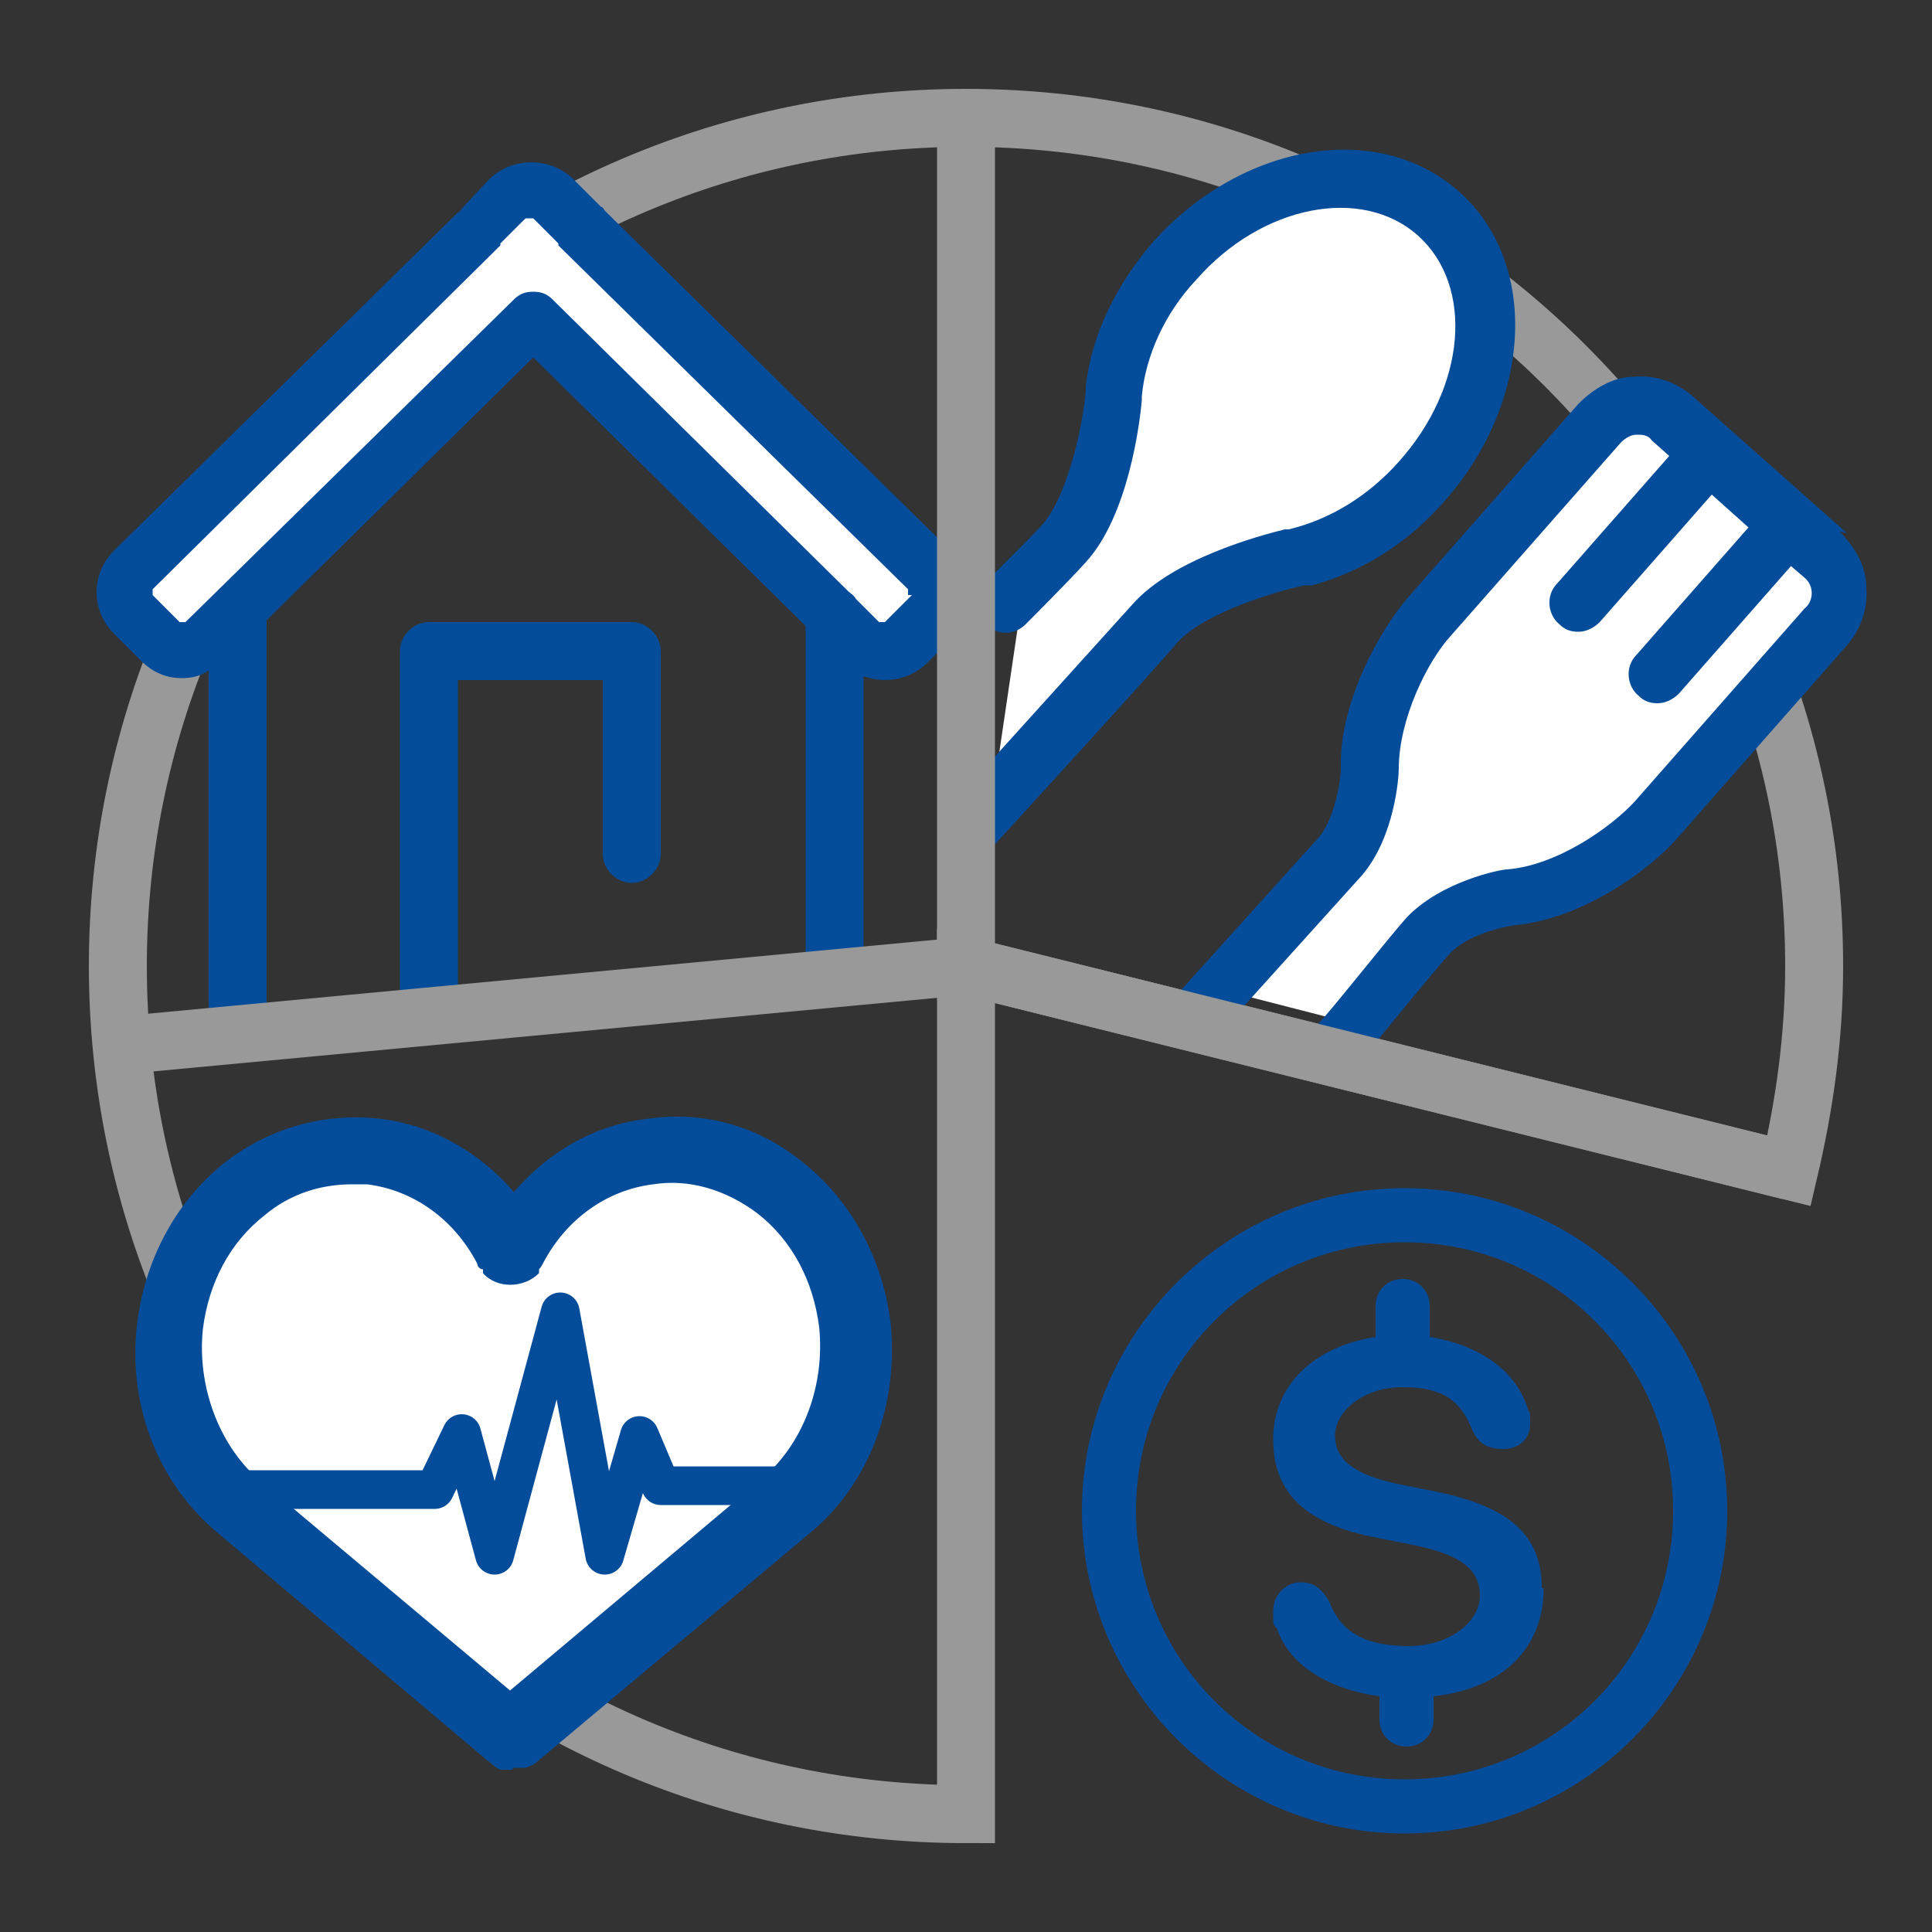
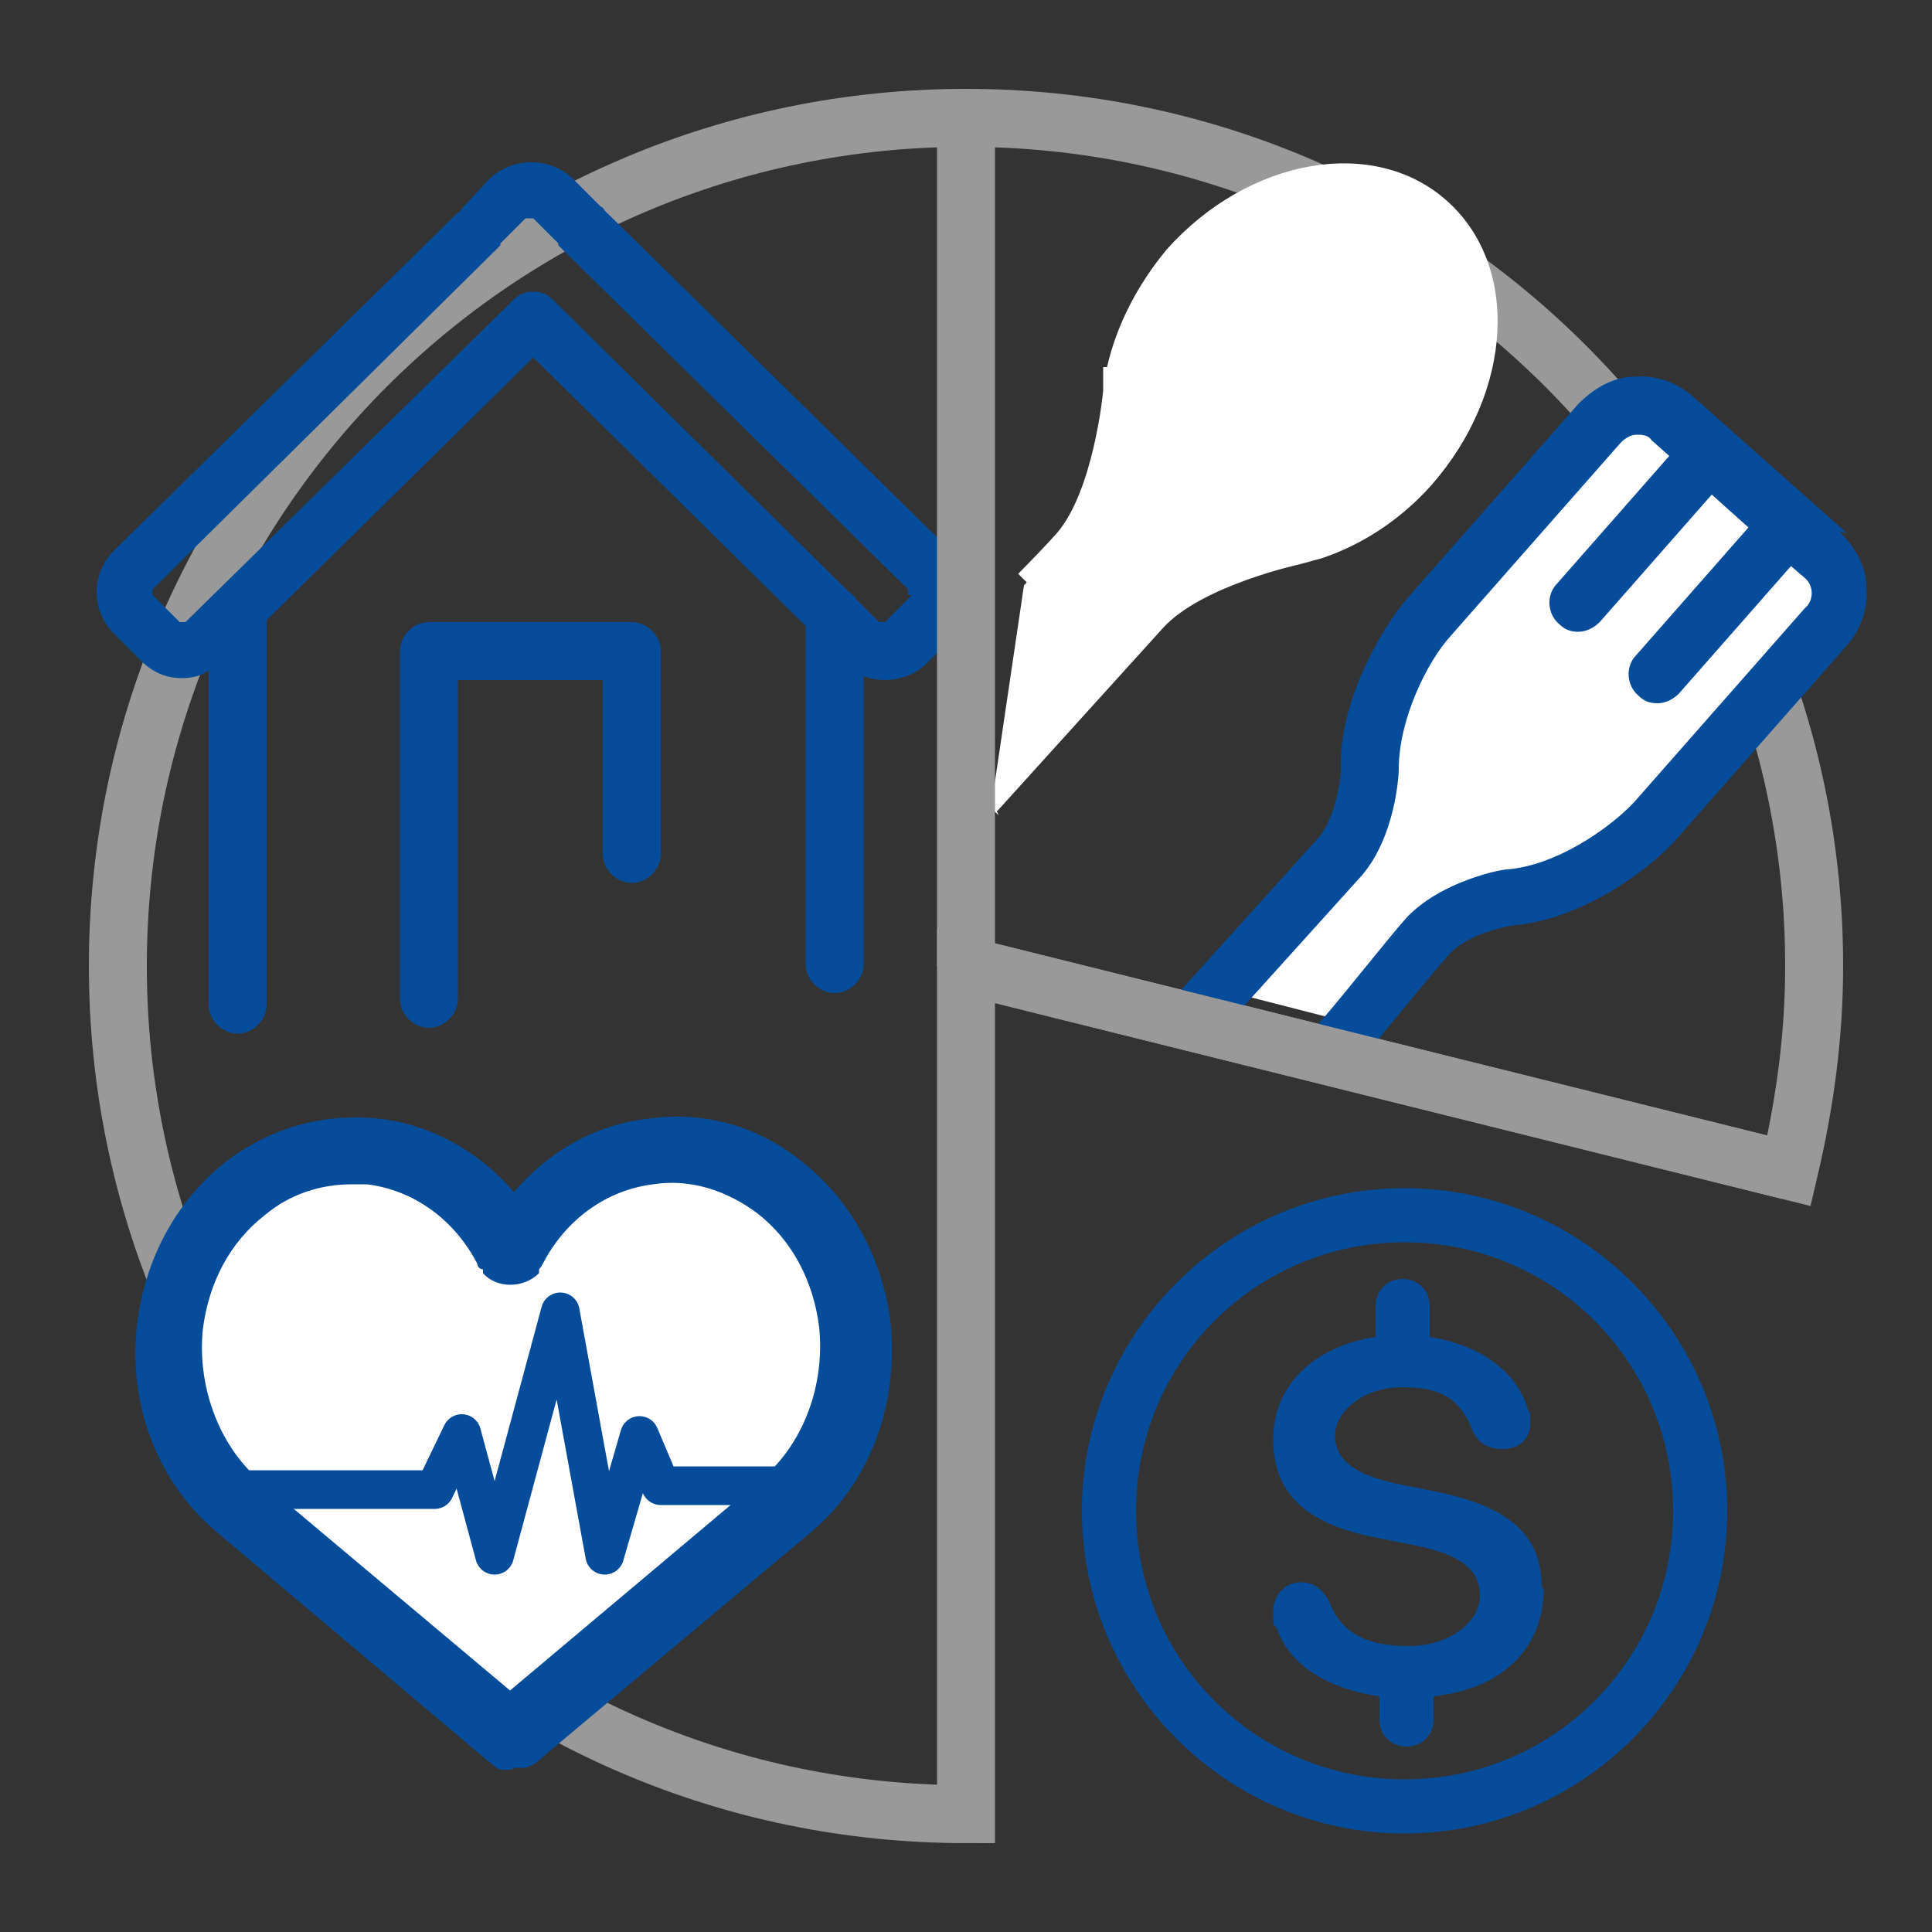
<svg xmlns="http://www.w3.org/2000/svg" id="_圖層_1" data-name="圖層_1" version="1.1" viewBox="0 0 100 100">
  <rect x="0" y="0" width="100" height="100" fill="#333333" stroke="none" />
  <defs>
    <style>
      .st0 {
        stroke: #999;
        stroke-miterlimit: 10;
        stroke-width: 3px;
      }

      .st0, .st1 {
        fill: none;
      }

      .st1 {
        stroke: #054c9b;
        stroke-linejoin: round;
        stroke-width: 2px;
      }

      .st2 {
        fill: #fff;
      }

      .st3 {
        fill: #054c9b;
      }
    </style>
  </defs>
  <path class="st0" d="M50,50l42.6,10.6c.8-3.4,1.3-6.9,1.3-10.6,0-24.2-19.6-43.9-43.9-43.9S6.1,25.8,6.1,50s19.6,43.9,43.9,43.9v-43.9Z" />
  <path class="st3" d="M72.7,94.9c-9.2,0-16.7-7.5-16.7-16.7s7.5-16.7,16.7-16.7,16.7,7.5,16.7,16.7-7.5,16.7-16.7,16.7ZM72.7,64.3c-7.7,0-13.9,6.2-13.9,13.9s6.2,13.9,13.9,13.9,13.9-6.2,13.9-13.9-6.2-13.9-13.9-13.9Z" />
  <path class="st3" d="M79.8,82.2c0-2.7-1.6-4.2-5.5-5l-2-.4c-2.3-.5-3.2-1.3-3.2-2.5s1.4-2.5,3.5-2.5,3,.7,3.6,2.2c.3.7.8,1,1.6,1s1.4-.5,1.4-1.3,0-.5-.1-.7c-.6-2.1-2.6-3.4-5.1-3.8v-1.6c0-.8-.6-1.4-1.4-1.4s-1.4.6-1.4,1.4v1.6c-3.2.5-5.3,2.5-5.3,5.3s1.7,4.4,5.4,5.1l2,.4c2.4.5,3.3,1.3,3.3,2.6s-1.5,2.6-3.7,2.6-3.5-.7-4.1-2.3c-.4-.7-.8-1-1.5-1s-1.4.6-1.4,1.5,0,.6.2.9c.6,1.8,2.5,3.1,5.3,3.5v1.2c0,.8.6,1.4,1.4,1.4s1.4-.6,1.4-1.4v-1.2c3.6-.4,5.7-2.5,5.7-5.6Z" />
  <path class="st2" d="M44.2,68.6c-.6-5.6-5.3-9.6-10.5-9-3.1.4-5.6,2.3-7,5v.2c-.1,0-.3-.2-.3-.2-1.5-2.7-4-4.6-7-5-5.2-.7-9.9,3.4-10.5,9-.4,3.6,1,7.1,3.4,9.2h0l14.3,12h0s0,0,0,0h0s0,0,0,0l14.3-12h0c2.4-2.1,3.8-5.6,3.4-9.2Z" />
  <path class="st3" d="M26.5,91.6c-.2,0-.4,0-.5,0-.3,0-.5-.3-.8-.5l-14.1-11.9c-3-2.6-4.5-6.6-4-10.7.4-3.3,2-6.3,4.5-8.3,2.3-1.8,5.1-2.6,8-2.3,2.7.3,5.2,1.7,7,3.8,1.8-2.1,4.2-3.5,7-3.8,2.9-.4,5.7.4,8,2.3,2.5,2,4.1,5,4.5,8.3h0c.4,4.1-1,8.1-4,10.7l-14.2,11.9c-.2.2-.4.3-.7.4,0,0-.2,0-.3,0-.1,0-.2,0-.3,0ZM18.2,61.3c-1.6,0-3.2.5-4.5,1.6-1.8,1.4-2.9,3.5-3.2,5.9-.3,2.9.8,5.9,2.8,7.7l13.1,11,13.2-11.1c2-1.8,3.1-4.7,2.8-7.7-.3-2.4-1.4-4.5-3.2-5.9-1.6-1.2-3.5-1.8-5.4-1.5-2.4.3-4.5,1.8-5.7,4.1,0,0-.1.2-.2.3v.2c-.8.8-2.2.8-2.9,0v-.2c-.2,0-.3-.2-.3-.3-1.2-2.3-3.3-3.8-5.7-4.1-.3,0-.6,0-.9,0Z" />
  <g>
    <g>
      <path class="st2" d="M51.3,41.8s7.7-8.5,8.6-9.5c2.1-2.4,7.4-3.5,7.4-3.5h0c2.3-.6,4.6-1.9,6.4-4,4-4.5,4.4-10.7.8-13.8-3.5-3.1-9.7-2-13.7,2.5-1.8,2.1-2.9,4.5-3.2,6.9h0s-.5,5.4-2.6,7.7c-.9,1-2,2.2-2,2.2" />
      <path class="st2" d="M51.7,42.2l-.9-.8s7.7-8.5,8.6-9.5c1.6-1.8,4.9-2.9,6.6-3.4h0s1.1-.3,1.1-.3c2.3-.5,4.4-1.9,6.1-3.8,3.8-4.3,4.2-10.1.9-13-3.3-2.9-9-1.8-12.8,2.4-1.7,1.9-2.8,4.2-3,6.5v1.1c-.1,0-.2,0-.2,0-.3,1.8-1,5.1-2.6,6.9-.9,1-2,2.2-2,2.2l-.8-.8s1.1-1.1,2-2.1c1.9-2.2,2.4-7.3,2.4-7.4v-1.2c.1,0,.2,0,.2,0,.5-2.2,1.6-4.3,3.1-6.1,4.2-4.7,10.7-5.9,14.5-2.5,3.8,3.4,3.4,9.9-.8,14.7-1.6,1.8-3.6,3.1-5.7,3.8h0c0,0-1.1.3-1.1.3,0,0-5.1,1.1-7.1,3.3-.9,1-8.6,9.5-8.6,9.5Z" />
    </g>
    <g>
      <path class="st2" d="M70.5,53.1s2.8-3.6,3.7-4.6c1.4-1.6,4.3-2,4.3-2,3.1-.3,6.2-2.5,7.5-4l8.8-10h0c1-1.1.9-2.8-.2-3.8h0s-8-7.1-8-7.1h0c-1.1-1-2.8-.9-3.8.2h0s-8.8,10-8.8,10c-1.3,1.5-3.2,4.8-3.1,7.9,0,0,0,2.9-1.5,4.5-.9,1-6.3,7-6.3,7" />
-       <path class="st2" d="M70.9,53.5l-.9-.7c.1-.1,2.9-3.6,3.8-4.6,1.6-1.8,4.5-2.2,4.6-2.2,3-.3,6-2.5,7.2-3.8l8.8-10c.8-.9.7-2.2-.2-2.9l-8-7.1c-.4-.4-.9-.6-1.5-.5-.6,0-1.1.3-1.4.7l-8.8,10c-1.2,1.3-3,4.5-2.9,7.5,0,.2-.1,3.1-1.7,4.9-.9,1-6.3,7-6.3,7l-.9-.8s5.4-6,6.3-7c1.3-1.4,1.4-4.1,1.4-4.1,0-3.3,1.9-6.8,3.2-8.3l8.8-10c.6-.7,1.4-1,2.2-1.1.9,0,1.7.2,2.4.8l8,7.1c.7.6,1,1.4,1.1,2.2,0,.9-.2,1.7-.8,2.4l-8.8,10c-1.3,1.5-4.6,3.9-7.9,4.2,0,0-2.6.4-3.9,1.8-.9,1-3.7,4.5-3.7,4.6Z" />
    </g>
    <g>
      <line class="st2" x1="88.1" y1="24" x2="81.8" y2="31.1" />
      <rect class="st2" x="80.2" y="26.9" width="9.5" height="1.2" transform="translate(8 72.8) rotate(-48.4)" />
    </g>
    <g>
      <line class="st2" x1="92.3" y1="27.7" x2="86" y2="34.8" />
      <rect class="st2" x="84.4" y="30.7" width="9.5" height="1.2" transform="translate(6.6 77.2) rotate(-48.4)" />
    </g>
  </g>
  <g>
-     <path class="st3" d="M67.6,30.3c0,0,.2,0,.3,0,2.6-.7,5-2.2,6.9-4.4,4.5-5.1,4.9-12.3.7-16-4.2-3.7-11.2-2.5-15.8,2.6-1.9,2.2-3.2,4.8-3.5,7.5,0,0,0,.2,0,.2-.1,1.4-.8,5.2-2.2,6.9-.9,1-3,3-3,3.1-.6.6-.6,1.5,0,2.1s1.5.6,2.1,0c0,0,2.2-2.2,3.1-3.2,2.2-2.4,2.8-7.2,2.9-8.4,0,0,0-.1,0-.2.2-2.1,1.2-4.3,2.8-6,3.4-3.9,8.6-4.9,11.5-2.3,2.9,2.6,2.5,7.8-1,11.7-1.6,1.8-3.6,3-5.7,3.5,0,0-.1,0-.2,0-1.2.3-5.8,1.5-7.9,3.9-.9,1-9.4,10.4-9.4,10.4l2.3,2s8.5-9.3,9.4-10.4c1.4-1.6,5.2-2.7,6.6-3Z" />
    <path class="st3" d="M95.6,27.6l-8-7.1c-.8-.7-1.9-1.1-3-1-1.1,0-2.1.6-2.9,1.4l-8.8,10c-1.4,1.6-3.6,5.4-3.5,8.9,0,.6-.3,2.5-1.1,3.5-.9,1-7.4,8.2-7.4,8.2l2.2,2s6.5-7.2,7.4-8.2c1.7-2,1.9-5.1,1.9-5.5,0-2.6,1.5-5.6,2.7-6.9l8.8-10c.2-.2.5-.4.8-.4.3,0,.6,0,.8.3l.9.8-5.8,6.6c-.6.6-.5,1.6.1,2.1.3.3.6.4,1,.4s.8-.2,1.1-.5l5.8-6.6,1.9,1.7-5.8,6.6c-.6.6-.5,1.6.1,2.1.3.3.6.4,1,.4s.8-.2,1.1-.5l5.8-6.6.7.6c.5.4.5,1.2,0,1.6l-8.8,10c-1.2,1.3-4,3.3-6.6,3.5-.3,0-3.4.6-5.2,2.5-.9,1-4.3,5.3-4.5,5.4-.5.6-.4,1.6.2,2.1.3.2.6.3.9.3s.9-.2,1.2-.6c0,0,3.5-4.3,4.4-5.3.9-1,2.7-1.4,3.3-1.5,3.6-.3,7.1-2.9,8.5-4.5l8.8-10c.7-.8,1.1-1.9,1-3,0-1.1-.6-2.1-1.4-2.9Z" />
  </g>
-   <path class="st2" d="M28.7,10.3l20,19.7-3.3,3.4-18.5-16.3-17.3,16.4-3.7-3.2S27.3,10.5,28.7,10.3Z" />
  <g>
    <path class="st3" d="M32.7,32.2h-10.5c-.8,0-1.5.7-1.5,1.5v18c0,.8.7,1.5,1.5,1.5s1.5-.7,1.5-1.5v-16.5h7.5v9c0,.8.7,1.5,1.5,1.5s1.5-.7,1.5-1.5v-10.5c0-.8-.7-1.5-1.5-1.5Z" />
    <path class="st3" d="M49.2,28.5h0S31.3,10.9,31.3,10.9c0,0-.1-.2-.2-.2l-1.4-1.4c-.6-.6-1.4-.9-2.2-.9-.8,0-1.6.3-2.2.9l-1.4,1.5c0,0-.1.2-.2.2L5.9,28.5c-1.2,1.2-1.2,3.1,0,4.3l1.4,1.4c.6.6,1.3.9,2.1.9h0c.5,0,1-.1,1.4-.4v17.3c0,.8.7,1.5,1.5,1.5s1.5-.7,1.5-1.5v-19.7c0,0,0-.2,0-.2l13.8-13.6,14.1,13.9v17.5c0,.8.7,1.5,1.5,1.5s1.5-.7,1.5-1.5v-14.9c1.1.4,2.4.2,3.3-.7l1.4-1.4c.6-.6.9-1.3.9-2.2,0-.8-.3-1.6-.9-2.1ZM47.2,30.8l-1.4,1.4c0,0-.2,0-.3,0l-1.2-1.2c-.1-.2-.3-.3-.4-.4l-15.3-15.1c-.3-.3-.6-.4-1-.4s-.7.1-1,.4l-17,16.7c0,0-.2,0-.3,0l-1.4-1.4c0,0,0-.2,0-.3L25.8,12.8s0,0,.1-.1c0,0,0,0,0-.1l1.3-1.3s.1,0,.2,0c.1,0,.2,0,.2,0l1.3,1.3s0,0,0,.1c0,0,0,0,.1.1l18,17.7c0,0,0,.2,0,.3Z" />
  </g>
  <line class="st0" x1="50" y1="7.2" x2="50" y2="50" />
-   <line class="st0" x1="7.4" y1="54" x2="50" y2="50" />
  <path class="st0" d="M50,50l42.6,10.6" />
  <polyline class="st1" points="11.8 77.1 22.5 77.1 23.9 74.2 25.6 80.5 29 67.9 31.3 80.5 33.1 74.3 34.2 76.9 40.4 76.9" />
</svg>